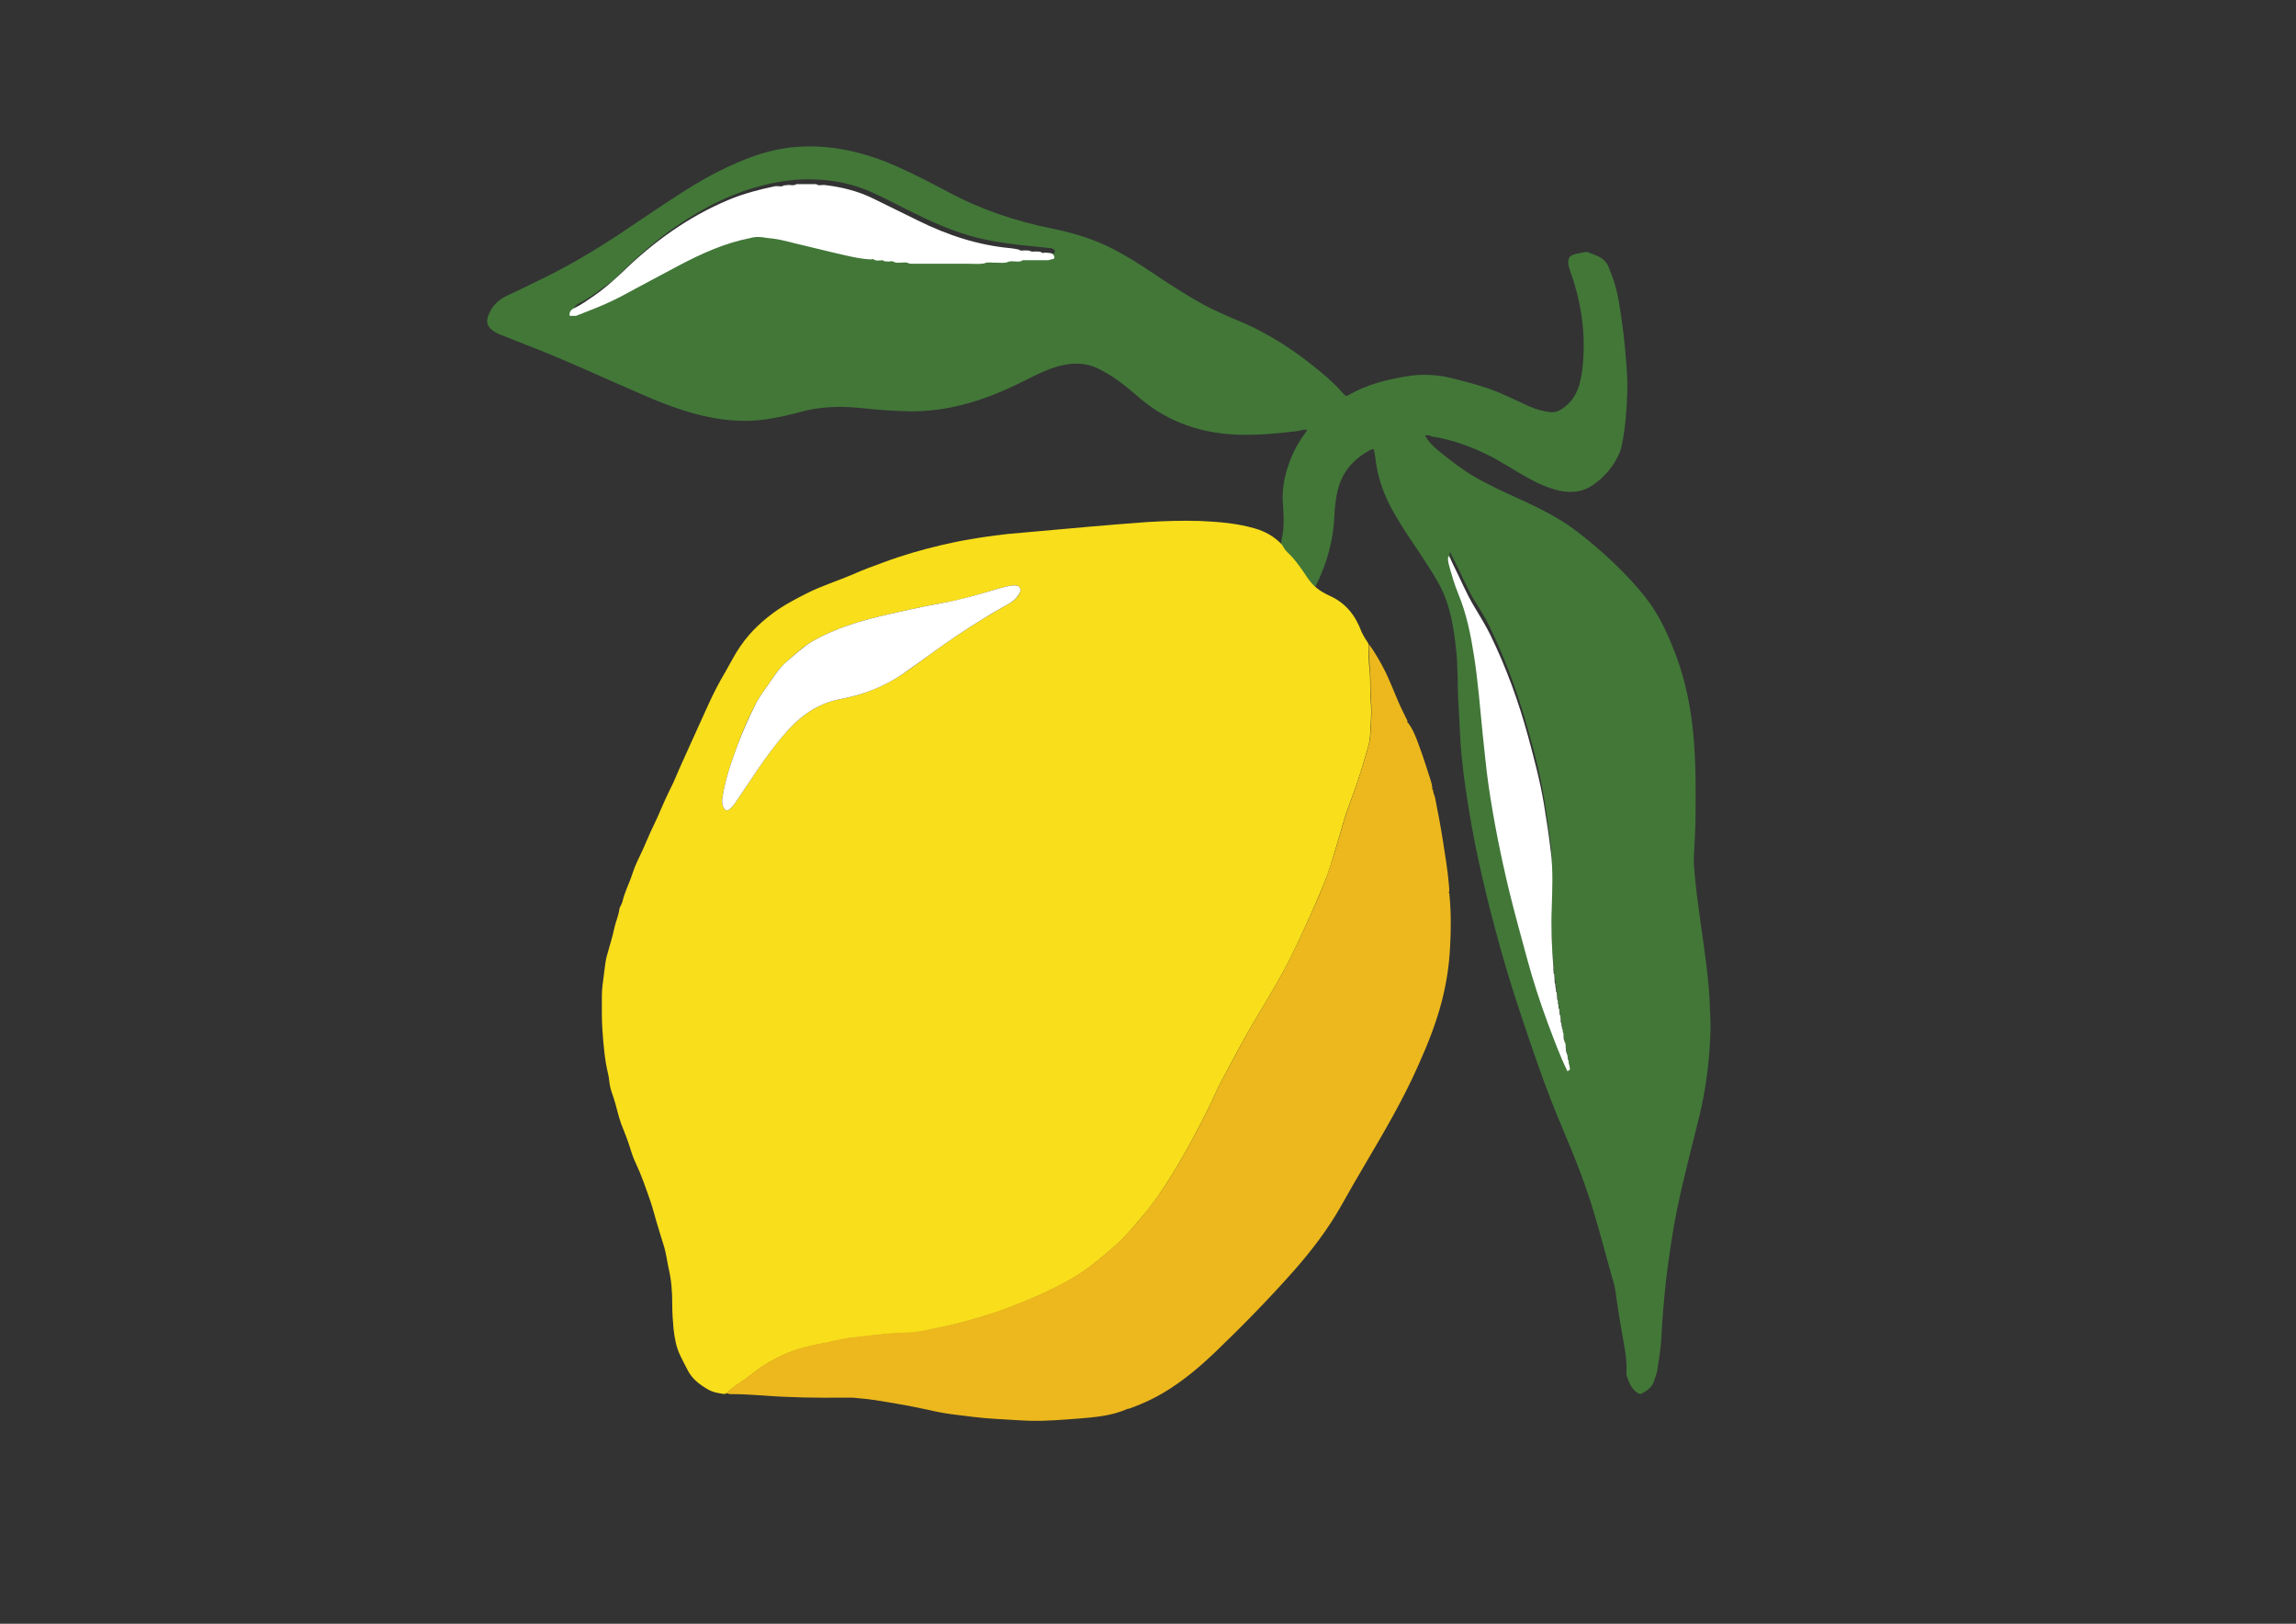
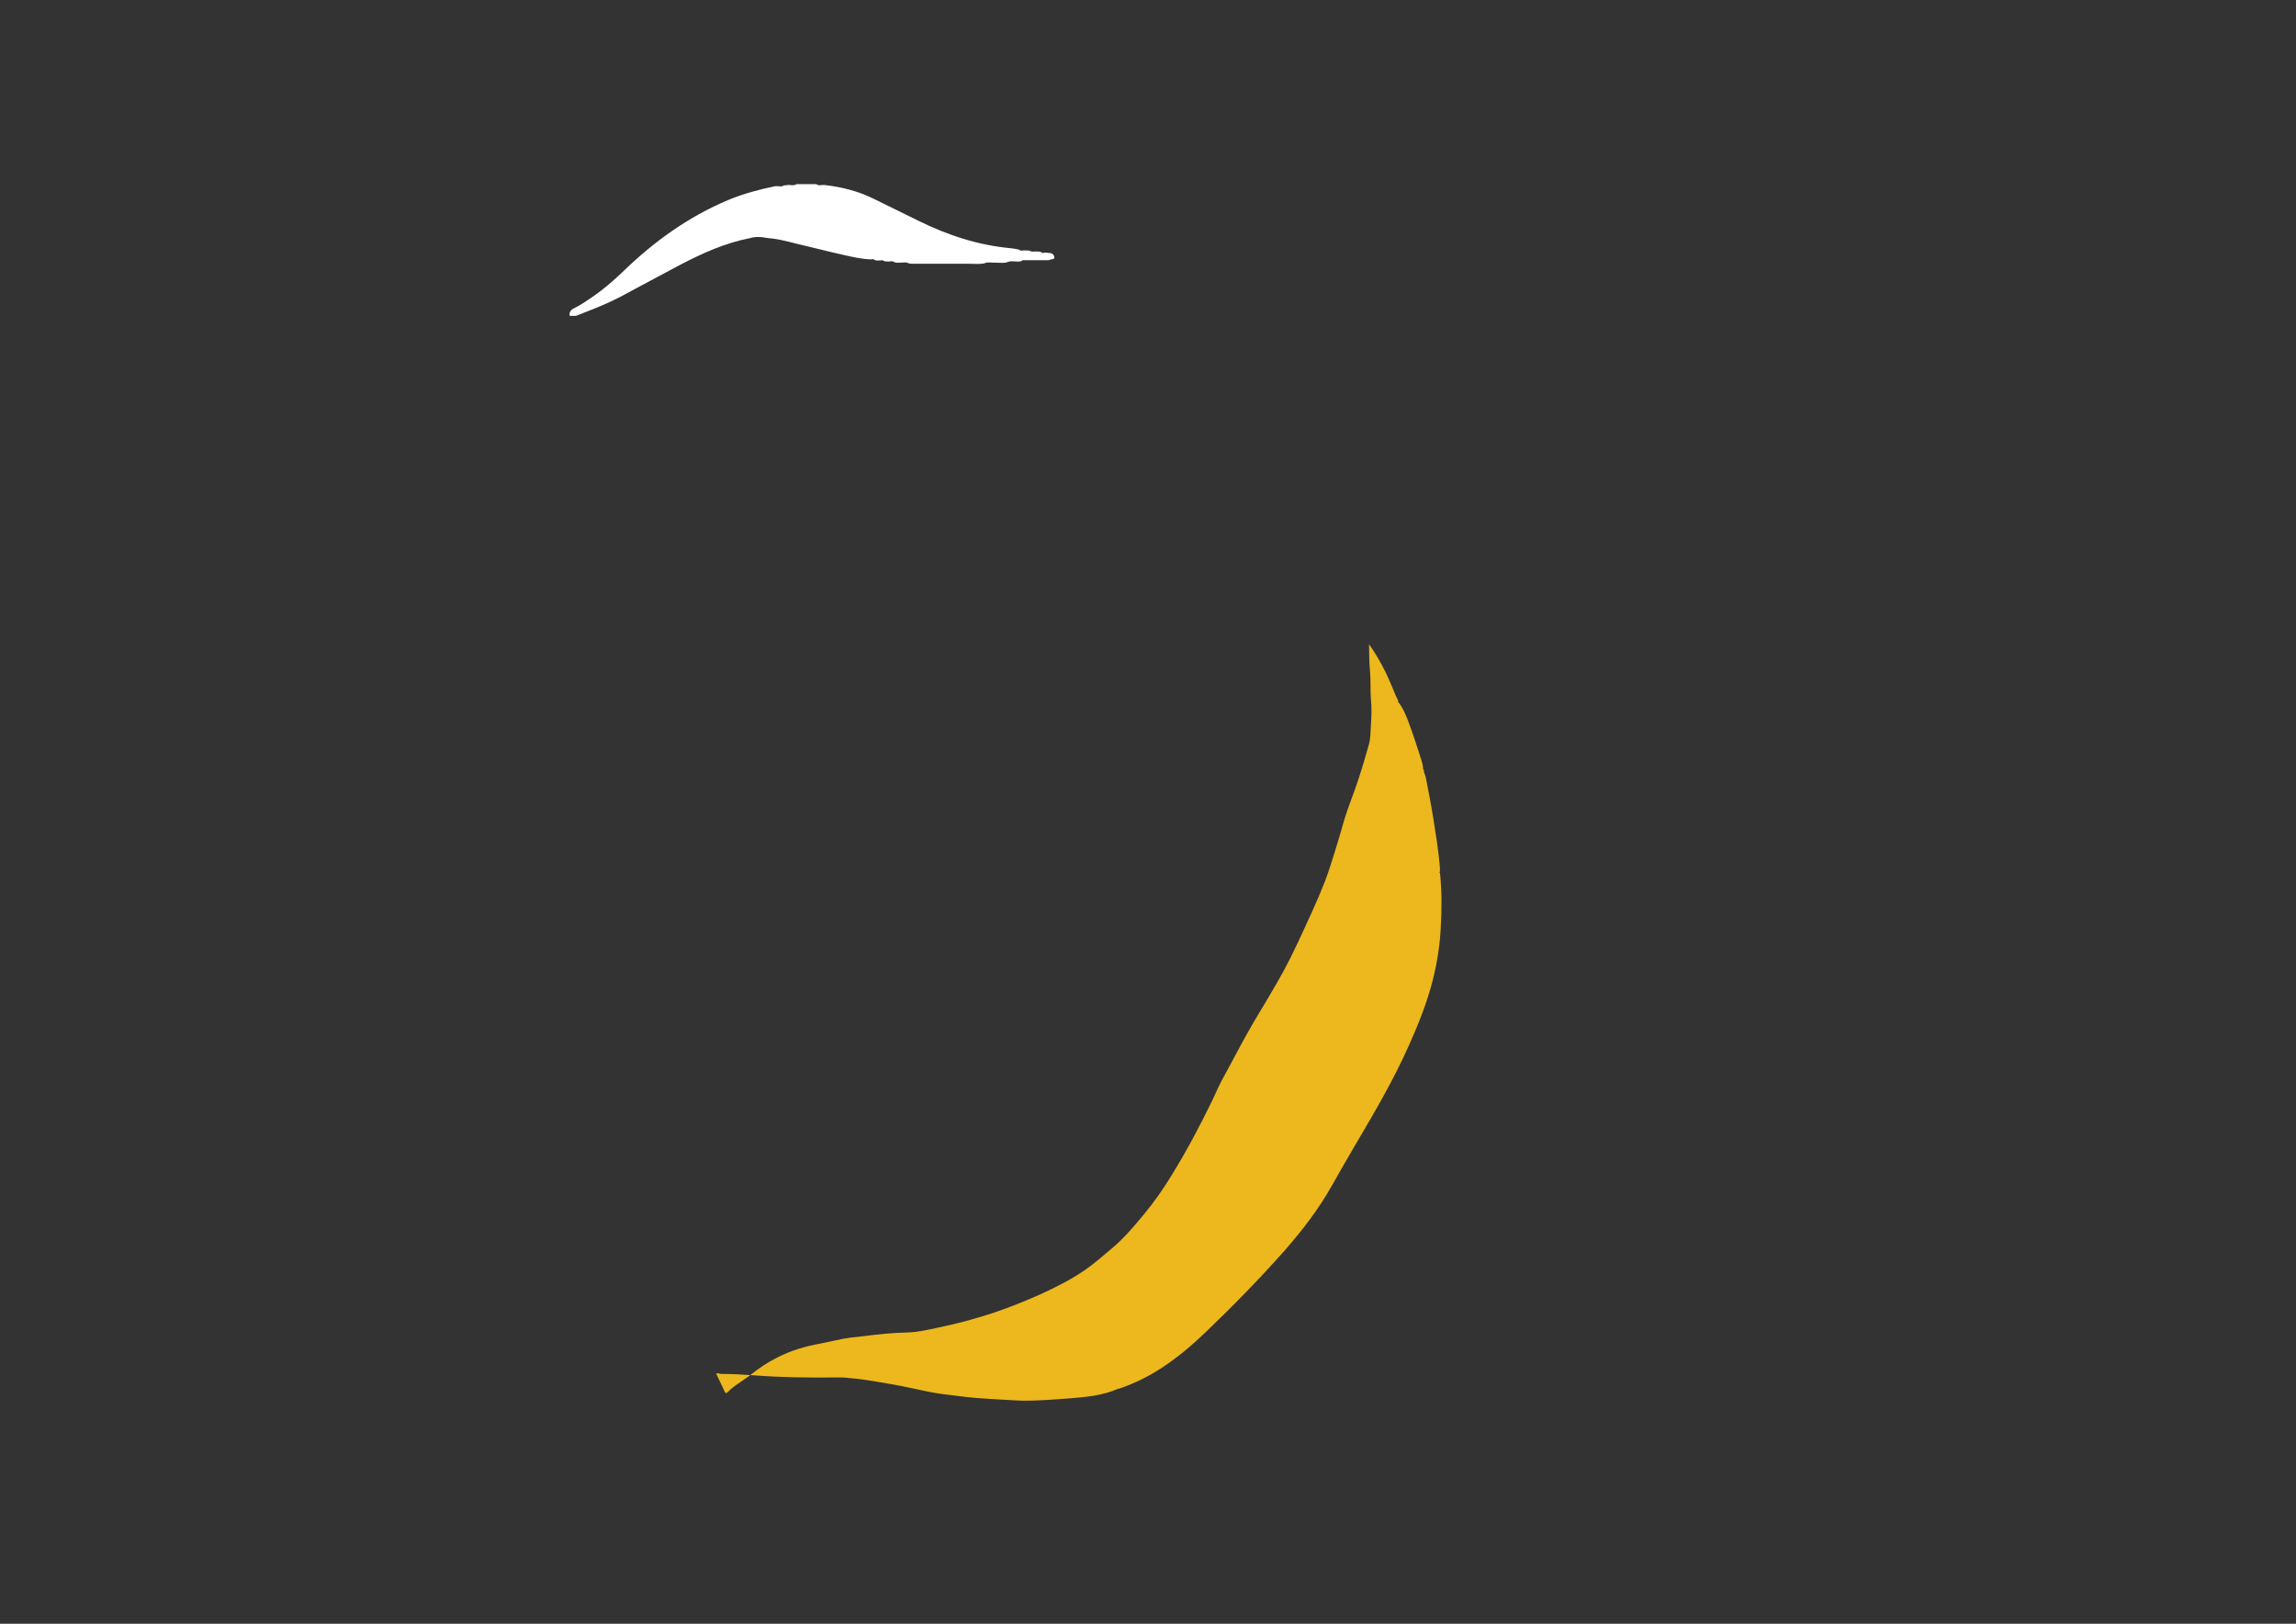
<svg xmlns="http://www.w3.org/2000/svg" id="Calque_1" x="0px" y="0px" viewBox="0 0 841.9 595.3" style="enable-background:new 0 0 841.9 595.3;" xml:space="preserve">
  <rect x="0" y="0" width="841.9" height="595.3" fill="#333333" stroke="none" />
  <style type="text/css"> .st0{fill:#427738;} .st1{fill:#F8DE1B;} .st2{fill:#ECB81D;} .st3{fill:#FFFFFF;} </style>
  <g>
-     <path class="st0" d="M522.5,159.7c1.4,2.3,3,4,4.9,5.5c4.6,3.7,9.3,7.4,14.5,10.3c4.4,2.4,8.9,4.6,13.4,6.6 c7.7,3.5,15.4,7.1,22.2,12.2c6.4,4.8,12.4,10.1,18,15.8c3.5,3.6,6.8,7.3,9.7,11.4c4.1,5.8,6.9,12.3,9.4,18.9 c3.6,9.6,5.5,19.6,6.4,29.8c0.9,10.2,0.8,20.5,0.7,30.7c-0.1,4.5-0.4,9-0.6,13.6c-0.1,2.3,0.2,4.6,0.4,7c1,10.5,2.8,21,4.1,31.5 c0.7,5.7,1.3,11.4,1.4,17.1c0.1,2.6,0.3,5.2,0.2,7.8c-0.3,10.6-1.6,21.1-4.1,31.4c-2.7,11.1-5.7,22.2-8,33.4 c-1.9,9.1-3.2,18.3-4.3,27.6c-0.7,6.7-1.3,13.4-1.6,20.1c-0.2,4-0.9,7.9-1.5,11.9c-0.2,1.4-0.8,2.7-1.2,4c-0.7,2.3-2.4,3.4-4.3,4.5 c-0.7,0.4-1.4,0.2-2-0.3c-1.9-1.4-2.8-3.4-3.5-5.5c-0.3-0.7-0.4-1.6-0.3-2.4c0.2-5.1-1-9.9-1.8-14.8c-0.8-4.7-1.6-9.5-2.2-14.2 c-0.3-2.2-1-4.3-1.6-6.4c-2-7.2-3.9-14.4-6-21.5c-3-10.3-6.9-20.3-11.1-30.2c-3.6-8.4-6.9-16.9-9.9-25.5 c-4.9-14.1-9.7-28.2-13.7-42.6c-4.7-16.9-8.8-33.9-11.6-51.2c-1.3-8.2-2.5-16.4-3-24.8c-0.3-5-0.5-10-0.8-14.9 c-0.3-6.2-0.1-12.4-0.8-18.5c-0.9-8.3-2.2-16.5-6.3-24c-2.5-4.5-5.4-8.7-8.2-13c-3.4-5-6.8-10.1-9.6-15.4 c-2.9-5.6-4.8-11.5-5.5-17.8c-0.1-0.7-0.2-1.3-0.3-2c-0.2-1.3-0.5-1.4-1.6-0.8c-6,3.2-10.3,8-11.9,14.8c-0.7,3-1.1,6.2-1.2,9.3 c-0.4,9.1-2.8,17.7-6.9,25.8c-0.4,0.8-0.9,1.7-1.5,2.3c-1.1,1-2,1.1-3.2,0.2c-2.8-2.1-4.3-5.1-4.9-8.4c-0.2-1.4-0.6-2.7-1.4-3.9 c-1.5-2.4-2-4.8-1.4-7.6c1-4.3,0.7-8.7,0.4-13.1c-0.3-4.2,0.3-8.2,1.5-12.2c1.4-4.7,3.5-9.1,6.4-13c0.3-0.4,0.5-0.8,0.8-1.2 c0.1-0.1,0-0.2,0-0.5c-1.3-0.1-2.6,0.5-3.9,0.6c-6.5,0.8-13.1,1.4-19.7,1.3c-14-0.2-26.6-4.2-37.4-13.3c-3.3-2.8-6.6-5.7-10.2-8 c-1.4-0.9-2.8-1.7-4.3-2.5c-4.9-2.7-10-2.8-15.3-1.4c-3.7,1-7.1,2.6-10.5,4.3c-5.3,2.7-10.8,5.3-16.4,7.3c-8.7,3.1-17.6,5-26.9,5 c-6.3-0.1-12.5-0.5-18.7-1.2c-7.5-0.8-14.9-0.6-22.2,1.4c-4.4,1.2-8.8,2.2-13.3,2.8c-5,0.7-9.9,0.6-14.9,0 c-10.3-1.3-19.9-4.8-29.3-8.9c-14.5-6.2-28.8-13-43.5-18.6c-3-1.2-6.1-2.4-9.1-3.6c-1.2-0.5-2.3-1.1-3.3-1.9 c-1.7-1.5-1.9-2.9-1.2-5c1.3-3.5,3.6-5.8,6.9-7.4c4.6-2.1,9.1-4.4,13.7-6.6c9.2-4.5,17.9-9.7,26.5-15.3 c8.6-5.7,17.1-11.6,25.8-17.1c7.7-4.8,15.7-9,24.3-12.1c6-2.1,12.1-3.4,18.5-3.6c12.2-0.4,23.6,2.6,34.6,7.5 c6.2,2.8,12.2,5.9,18.2,9.1c12.1,6.5,24.9,10.8,38.3,13.5c7.9,1.6,15.5,3.9,22.6,7.6c5,2.6,9.7,5.6,14.3,8.7c6,4,12.1,8,18.5,11.5 c4.1,2.2,8.4,4.1,12.7,5.9c11.4,4.7,21.5,11.4,30.9,19.3c2.7,2.2,5.2,4.6,7.5,7.2c1.3,1.4,1.3,1.4,2.8,0.5 c6.2-3.5,12.9-5.2,19.9-6.4c2.3-0.4,4.6-0.7,6.9-0.7c3.3,0,6.7,0.3,9.9,1.1c7.2,1.8,14.3,3.6,21,6.8c2.6,1.2,5.2,2.4,7.8,3.6 c2.5,1.1,5.1,1.9,7.9,2.2c1.3,0.1,2.4-0.1,3.4-0.7c3.6-2,5.9-5.1,7.1-9c1-3.4,1.4-6.9,1.6-10.4c0.6-10.9-1.1-21.3-4.8-31.5 c-0.3-0.9-0.6-1.8-0.7-2.7c-0.3-1.9,0.4-3.1,2.3-3.6c1.3-0.3,2.6-0.6,3.9-0.8c0.3-0.1,0.6-0.1,0.8,0c3.1,1.2,6.4,2,7.8,5.6 c1.8,4.3,3.1,8.7,3.8,13.2c1.2,7.2,2.1,14.4,2.6,21.6c0.3,3.6,0.5,7.2,0.4,10.8c-0.2,6.6-0.7,13.2-2,19.6c-0.3,1.4-0.7,2.7-1.4,4 c-2.1,4.3-5.2,7.9-9.2,10.6c-3.7,2.6-7.9,3-12.2,2.1c-5.1-1.1-9.6-3.5-14.1-6.1c-3.1-1.8-6.1-3.7-9.3-5.5c-6.9-3.7-14.1-6.6-21.8-8 c-0.5-0.1-1.1-0.2-1.6-0.2C524.5,159.6,523.6,159.4,522.5,159.7z M380,93.4c1.1,0,2.3,0,3.4,0c0.9,0,1.7-0.3,2.6-0.4 c0.4-0.1,0.8-0.3,0.8-0.8c0-0.4-0.2-0.8-0.6-0.9c-0.5-0.3-1.1-0.4-1.7-0.4c-3.8-0.4-7.7-0.8-11.5-1.2c-5-0.6-10-1.4-14.9-2.6 c-8.7-2.2-16.8-5.9-24.8-9.9c-4.6-2.3-9.1-4.7-13.8-6.8c-6.5-2.9-13.3-4.3-20.3-4.6c-6.1-0.3-12.1,0.4-18,1.8 c-12.2,2.8-23.1,8.4-33.3,15.4c-7.7,5.3-14.7,11.5-21.3,18.1c-0.7,0.7-1.4,1.4-2.2,2c-4,2.8-7.7,5.9-12.1,8.1 c-0.2,0.1-0.5,0.2-0.7,0.4c-0.6,0.5-1.5,1.2-1,1.9c0.5,0.8,1.5,0.4,2.2,0.1c3.8-1.7,7.8-3,11.6-4.8c8.7-4.2,17.1-9,25.6-13.5 c5.8-3,11.7-5.7,17.9-7.9c7.1-2.6,14.3-2.7,21.6-1c9.8,2.4,19.6,5,29.6,6.5c6,0.9,12,1.6,18,1.7c9.6,0.2,19.2,0.2,28.7-0.3 c1.1-0.1,2.3,0,3.4-0.1C372.7,93.9,376.3,93.3,380,93.4z M531.7,202.4c-0.4,0.6-0.1,1.1,0,1.5c0.9,4,2.2,7.8,3.7,11.6 c1.8,4.5,3,9.1,4.1,13.8c2.4,11,3.1,22.1,4.3,33.2c0.6,5.2,0.9,10.3,1.5,15.5c1.6,13.9,4.2,27.6,7.4,41.3 c2.1,9.1,4.6,18.2,7.1,27.3c3.1,11.3,6.7,22.4,11,33.3c1.3,3.3,2.5,6.5,4.1,9.7c0.3-0.2,0.2-0.4,0.2-0.6c-2.1-10-3.6-20-4.9-30.1 c-0.6-5-1.2-10-1.3-15.1c-0.3-9.8,0.1-19.6,0-29.4c0-1.1,0-2.1-0.1-3.2c-0.7-6.1-1.6-12.3-2.6-18.4c-1.6-9.9-4.2-19.5-7-29.1 c-3.5-12-7.9-23.6-13.4-34.8c-1.6-3.3-3.7-6.3-5.6-9.5c-2.8-4.8-4.8-9.9-7.4-14.8C532.4,203.8,532.1,203.1,531.7,202.4z" />
-   </g>
-   <path class="st1" d="M482.6,215.4c1.5,1.3,3.2,2.2,4.9,3c5.9,2.6,9.5,7.2,11.7,13.1c0.3,0.8,0.8,1.5,1.2,2.3 c0.5,0.9,1.2,1.6,1.5,2.6c0,3.1-0.1,6.1,0.3,9.2c0.4,3.7,0.1,7.4,0.4,11.2c0.3,3,0.2,6,0,9c-0.2,2.5-0.1,5.1-0.8,7.5 c-1.2,4.2-2.4,8.4-3.8,12.6c-1.6,5-3.7,9.8-5.2,14.9c-1.1,3.8-2.2,7.7-3.4,11.5c-1.1,3.6-2.1,7.2-3.5,10.6c-1.6,4-3.3,8-5.1,12 c-3.3,7.2-6.5,14.5-10.3,21.4c-3.5,6.4-7.3,12.6-11,18.8c-4.1,7-7.8,14.2-11.7,21.4c-1.3,2.5-2.4,5.1-3.6,7.6 c-4.4,9-9.1,17.9-14.4,26.5c-3.2,5.2-6.6,10.3-10.6,15c-3.6,4.2-7.1,8.6-11.5,12.2c-3.3,2.8-6.5,5.6-10.1,8.1 c-5.2,3.6-10.7,6.3-16.4,8.9c-4.9,2.2-9.9,4.2-15,6c-2.7,1-5.4,1.7-8.2,2.6c-4.9,1.5-9.9,2.6-14.9,3.7c-3.4,0.7-6.8,1.6-10.2,1.6 c-5.6,0.1-11.1,0.7-16.7,1.4c-1.5,0.2-3,0.3-4.5,0.5c-3.8,0.5-7.4,1.6-11.1,2.2c-5.5,1-10.9,2.6-15.9,5.2c-3.4,1.7-6.5,3.8-9.5,6.2 c-2.8,2.3-6.1,3.9-8.6,6.5c-0.1,0.1-0.4,0.1-0.6,0.2c-0.1,0.1-0.2,0.2-0.3,0.2c-2.1-0.3-4.2-0.6-6.1-1.7c-3.1-1.8-5.9-3.9-7.5-7.2 c-0.9-1.7-1.8-3.4-2.6-5.1c-1.5-3-2.1-6.3-2.5-9.7c-0.3-3.1-0.5-6.2-0.5-9.4c0-4.3-0.3-8.7-1.3-12.9c-0.6-2.7-0.9-5.4-1.7-8.1 c-1-3.2-2-6.4-2.9-9.5c-0.7-2.4-1.3-4.8-2.1-7.1c-1.6-4.6-3.2-9.3-5.3-13.8c-0.9-1.8-1.6-3.9-2.2-5.9c-0.9-2.9-2.1-5.8-3.2-8.6 c-1.1-3-1.7-6.2-2.7-9.3c-0.4-1.4-1-2.7-1.3-4.1c-0.4-1.6-0.4-3.3-0.8-4.9c-1.3-5.3-1.7-10.7-2.1-16.1c-0.3-4.3-0.2-8.5-0.2-12.8 c0-2.4,0.4-4.9,0.7-7.3c0.4-2.6,0.5-5.2,1.3-7.8c0.9-3.2,1.9-6.4,2.6-9.7c0.5-2.3,1.5-4.3,1.8-6.7c0.1-0.9,0.9-1.8,1.1-2.7 c0.8-3.6,2.6-6.9,3.7-10.4c1-3.1,2.5-6,3.9-9c1.2-2.7,2.3-5.4,3.6-8.1c2.2-4.4,3.9-9,6.1-13.4c1.8-3.4,3.1-7,4.7-10.4 c1.4-3.1,2.8-6.2,4.2-9.3c1.6-3.6,3.3-7.2,4.9-10.8c2-4.5,4.2-8.8,6.7-13c1.8-3.1,3.4-6.4,5.5-9.4c3.7-5.4,8.5-9.8,13.9-13.5 c3.3-2.2,6.8-4,10.3-5.8c5.5-2.8,11.4-4.6,17-7c3.8-1.7,7.6-3.1,11.5-4.5c6.9-2.6,14-4.6,21.2-6.3c3.1-0.7,6.2-1.4,9.3-1.9 c6.7-1.2,13.4-2.1,20.1-2.6c8.2-0.7,16.5-1.5,24.7-2.2c7-0.6,14.1-1.2,21.1-1.7c6.5-0.4,12.9-0.6,19.4-0.4c6.7,0.3,13.4,0.8,20,2.7 c3.9,1.1,7.3,3,10.1,6c0.6,1.1,1.3,2.2,2.2,3c2.3,2.1,4.1,4.7,5.9,7.3C479.4,211.8,480.7,213.9,482.6,215.4z M371.8,214.6 c-0.9,0.1-1.7,0.2-2.6,0.4c-1.7,0.4-3.5,0.9-5.2,1.4c-6,1.8-11.9,3.6-18.1,4.6c-4,0.7-8,1.5-11.9,2.4c-6.5,1.4-13,2.8-19.4,4.7 c-5.8,1.8-11.4,4-16.7,7c-3.5,2-6.4,4.8-9.4,7.4c-2.7,2.3-4.7,5.3-6.6,8.2c-1.5,2.2-3.2,4.3-4.5,6.8c-2.7,5.1-5.1,10.4-7,15.8 c-2.4,6.5-4.7,13-5.6,19.9c-0.1,1.1,0.1,2.1,0.6,3c0.5,1,1.2,1.2,2.1,0.5c0.7-0.5,1.3-1.1,1.8-1.9c2-3,4-5.9,6-8.9 c4.3-6.5,8.8-13,14.1-18.7c5.3-5.7,11.5-9.6,19.2-11c8-1.5,15.3-4.4,22.1-8.9c3.8-2.5,7.5-5.3,11.2-8c6.1-4.4,12.3-8.6,18.7-12.5 c3.3-2,6.6-3.9,9.9-5.8c1.7-1,2.9-2.3,3.6-4.1c0.3-0.7,0.1-1.1-0.3-1.6C373.2,214.7,372.6,214.5,371.8,214.6z" />
-   <path class="st2" d="M266.1,510.7c0.2-0.1,0.5,0,0.6-0.2c2.5-2.6,5.8-4.3,8.6-6.5c3-2.4,6.1-4.5,9.5-6.2c5-2.6,10.3-4.2,15.9-5.2 c3.7-0.7,7.4-1.7,11.1-2.2c1.5-0.2,3-0.3,4.5-0.5c5.5-0.7,11.1-1.3,16.7-1.4c3.4-0.1,6.8-0.9,10.2-1.6c5-1.1,10-2.2,14.9-3.7 c2.7-0.8,5.5-1.6,8.2-2.6c5.1-1.8,10.1-3.8,15-6c5.7-2.6,11.3-5.4,16.4-8.9c3.6-2.5,6.8-5.3,10.1-8.1c4.3-3.6,7.9-7.9,11.5-12.2 c3.9-4.7,7.4-9.7,10.6-15c5.3-8.6,10-17.5,14.4-26.5c1.2-2.5,2.3-5.1,3.6-7.6c3.9-7.1,7.6-14.4,11.7-21.4c3.7-6.2,7.5-12.4,11-18.8 c3.8-7,7-14.2,10.3-21.4c1.8-3.9,3.5-7.9,5.1-12c1.3-3.5,2.4-7.1,3.5-10.6c1.2-3.8,2.3-7.6,3.4-11.5c1.5-5,3.6-9.9,5.2-14.9 c1.4-4.2,2.6-8.4,3.8-12.6c0.7-2.4,0.6-5,0.8-7.5c0.2-3,0.3-6,0-9c-0.3-3.7,0-7.5-0.4-11.2c-0.3-3.1-0.2-6.1-0.3-9.2 c2.3,3.2,4.3,6.7,6.1,10.3c1.4,2.9,2.6,6,3.9,9c1,2.5,2.2,5,3.4,7.4c0.3,0.6,0.7,1.2,0.7,1.8c-0.1,0.2,0,0.3,0.2,0.3 c1.8,2.4,2.9,5.2,3.9,8c1.6,4.3,3,8.7,4.4,13.1c0.3,1,0.6,2,0.6,3.1c-0.1,0.3,0.1,0.3,0.3,0.4c-0.1,1,0.5,1.9,0.7,2.8 c1,5.1,2,10.2,2.8,15.3c0.9,5.6,1.8,11.2,2.3,16.8c0.1,0.8,0.1,1.6,0.1,2.4c-0.1,0.1-0.2,0.1-0.3,0.2c0.1,0.1,0.2,0.1,0.3,0.2 c0.7,6.7,0.7,13.3,0.3,20c-0.3,6.5-1.3,12.9-2.9,19.3c-2.1,8.3-5.3,16.3-8.8,24.1c-5.5,12.4-12.3,24-19.2,35.7 c-3.1,5.2-6.1,10.5-9.1,15.8c-4.8,8.5-10.7,16.2-17.2,23.6c-9.2,10.4-18.9,20.3-28.9,29.9c-5,4.8-10.3,9.3-16.1,13.1 c-4.8,3.2-10,5.7-15.4,7.6c-0.2,0.1-0.4,0.1-0.6,0.1c-5.8,2.6-12.1,3.1-18.3,3.6c-5.6,0.4-11.3,0.9-17,0.8c-4.3-0.1-8.6-0.5-13-0.7 c-5.4-0.3-10.7-1-16.1-1.7c-3.1-0.4-6.1-1-9.1-1.7c-4.1-0.9-8.2-1.7-12.4-2.4c-4.3-0.7-8.6-1.5-13-1.8c-0.8-0.1-1.6-0.2-2.4-0.2 c-0.8,0-1.6,0-2.4,0c-10.1,0.1-20.1,0-30.2-0.8c-4-0.3-8-0.5-12-0.5c-0.1-0.1-0.1-0.1-0.2,0c-0.4-0.3-0.9-0.3-1.4-0.1 C266.1,511.1,266.1,510.9,266.1,510.7z" />
-   <path class="st3" d="M371.8,214.6c0.8,0,1.5,0.1,2,0.7c0.4,0.5,0.6,0.9,0.3,1.6c-0.8,1.8-2,3.1-3.6,4.1c-3.3,1.9-6.7,3.8-9.9,5.8 c-6.4,3.9-12.6,8.1-18.7,12.5c-3.7,2.7-7.4,5.4-11.2,8c-6.7,4.5-14.1,7.4-22.1,8.9c-7.7,1.4-13.9,5.3-19.2,11 c-5.3,5.8-9.8,12.2-14.1,18.7c-2,3-4,5.9-6,8.9c-0.5,0.7-1.1,1.4-1.8,1.9c-0.9,0.7-1.6,0.5-2.1-0.5c-0.5-0.9-0.7-1.9-0.6-3 c0.9-6.9,3.2-13.4,5.6-19.9c2-5.4,4.4-10.7,7-15.8c1.3-2.4,2.9-4.5,4.5-6.8c2-2.9,3.9-5.9,6.6-8.2c3.1-2.6,6-5.4,9.4-7.4 c5.3-3,10.9-5.2,16.7-7c6.4-1.9,12.9-3.3,19.4-4.7c4-0.9,7.9-1.7,11.9-2.4c6.2-1.1,12.1-2.8,18.1-4.6c1.7-0.5,3.5-1,5.2-1.4 C370.1,214.8,370.9,214.7,371.8,214.6z" />
+     </g>
+   <path class="st2" d="M266.1,510.7c0.2-0.1,0.5,0,0.6-0.2c2.5-2.6,5.8-4.3,8.6-6.5c3-2.4,6.1-4.5,9.5-6.2c5-2.6,10.3-4.2,15.9-5.2 c3.7-0.7,7.4-1.7,11.1-2.2c1.5-0.2,3-0.3,4.5-0.5c5.5-0.7,11.1-1.3,16.7-1.4c3.4-0.1,6.8-0.9,10.2-1.6c5-1.1,10-2.2,14.9-3.7 c2.7-0.8,5.5-1.6,8.2-2.6c5.1-1.8,10.1-3.8,15-6c5.7-2.6,11.3-5.4,16.4-8.9c3.6-2.5,6.8-5.3,10.1-8.1c4.3-3.6,7.9-7.9,11.5-12.2 c3.9-4.7,7.4-9.7,10.6-15c5.3-8.6,10-17.5,14.4-26.5c1.2-2.5,2.3-5.1,3.6-7.6c3.9-7.1,7.6-14.4,11.7-21.4c3.7-6.2,7.5-12.4,11-18.8 c3.8-7,7-14.2,10.3-21.4c1.8-3.9,3.5-7.9,5.1-12c1.3-3.5,2.4-7.1,3.5-10.6c1.2-3.8,2.3-7.6,3.4-11.5c1.5-5,3.6-9.9,5.2-14.9 c1.4-4.2,2.6-8.4,3.8-12.6c0.7-2.4,0.6-5,0.8-7.5c0.2-3,0.3-6,0-9c-0.3-3.7,0-7.5-0.4-11.2c-0.3-3.1-0.2-6.1-0.3-9.2 c2.3,3.2,4.3,6.7,6.1,10.3c1.4,2.9,2.6,6,3.9,9c0.3,0.6,0.7,1.2,0.7,1.8c-0.1,0.2,0,0.3,0.2,0.3 c1.8,2.4,2.9,5.2,3.9,8c1.6,4.3,3,8.7,4.4,13.1c0.3,1,0.6,2,0.6,3.1c-0.1,0.3,0.1,0.3,0.3,0.4c-0.1,1,0.5,1.9,0.7,2.8 c1,5.1,2,10.2,2.8,15.3c0.9,5.6,1.8,11.2,2.3,16.8c0.1,0.8,0.1,1.6,0.1,2.4c-0.1,0.1-0.2,0.1-0.3,0.2c0.1,0.1,0.2,0.1,0.3,0.2 c0.7,6.7,0.7,13.3,0.3,20c-0.3,6.5-1.3,12.9-2.9,19.3c-2.1,8.3-5.3,16.3-8.8,24.1c-5.5,12.4-12.3,24-19.2,35.7 c-3.1,5.2-6.1,10.5-9.1,15.8c-4.8,8.5-10.7,16.2-17.2,23.6c-9.2,10.4-18.9,20.3-28.9,29.9c-5,4.8-10.3,9.3-16.1,13.1 c-4.8,3.2-10,5.7-15.4,7.6c-0.2,0.1-0.4,0.1-0.6,0.1c-5.8,2.6-12.1,3.1-18.3,3.6c-5.6,0.4-11.3,0.9-17,0.8c-4.3-0.1-8.6-0.5-13-0.7 c-5.4-0.3-10.7-1-16.1-1.7c-3.1-0.4-6.1-1-9.1-1.7c-4.1-0.9-8.2-1.7-12.4-2.4c-4.3-0.7-8.6-1.5-13-1.8c-0.8-0.1-1.6-0.2-2.4-0.2 c-0.8,0-1.6,0-2.4,0c-10.1,0.1-20.1,0-30.2-0.8c-4-0.3-8-0.5-12-0.5c-0.1-0.1-0.1-0.1-0.2,0c-0.4-0.3-0.9-0.3-1.4-0.1 C266.1,511.1,266.1,510.9,266.1,510.7z" />
  <path class="st3" d="M275,87.3c-9.2,1.8-17.6,5.6-25.8,9.9c-7.2,3.8-14.4,7.7-21.7,11.6c-4.2,2.2-8.6,4-13,5.7 c-1.1,0.4-2.2,0.9-3.3,1.3c-0.8,0-1.5,0-2.3,0c-0.3-1.6,0.7-2.4,1.8-2.9c2.5-1.2,4.7-2.8,6.9-4.3c3.8-2.6,7.2-5.6,10.6-8.8 c11.4-11.1,24.1-20.3,38.9-26.5c5.5-2.3,11.2-3.8,17-5c0.5-0.1,1.1,0,1.6,0c0.5,0,1.1,0.2,1.6-0.3c0.7-0.1,1.3-0.1,2-0.2 c1,0.1,1.9,0.3,2.8-0.3c2.4,0,4.8,0,7.2,0c0.9,0.7,1.8,0.3,2.8,0.3c6.3,0.7,12.4,2.2,18.1,5c5.5,2.7,11,5.4,16.5,8.1 c10.7,5.3,21.9,9,33.9,10.1c1,0.1,2,0.3,3,0.5c0.6,0.6,1.3,0.3,2,0.3c0.7,0.1,1.4-0.1,2.1,0.2c0.6,0.4,1.3,0.2,1.9,0.2 c0.7,0.1,1.4-0.1,2.1,0.2c0.5,0.5,1.1,0.3,1.6,0.2c0.6,0.1,1.3,0.1,1.9,0.2c0.6,0.1,1,0.4,1.3,1c0.3,0.7,0.1,1.1-0.5,1.2 c-0.7,0-1.3,0.5-2,0.4c-2.8,0-5.7,0-8.5,0c-0.4,0-0.8,0-1.1,0.4c-0.4,0-0.8,0.1-1.2,0.1c-1.3,0-2.7-0.4-4,0.3 c-1.3,0.3-2.7,0.1-4,0.1c-1.5,0.1-3-0.4-4.4,0.3c-1.9,0.3-3.7,0.1-5.6,0.1c-6,0-12,0-18.1,0c-1.3-0.1-2.7,0.2-4-0.2 c-0.9-0.5-1.9-0.2-2.8-0.2c-0.8,0-1.6,0.1-2.4-0.2c-0.6-0.5-1.3-0.3-2-0.2c-0.5,0-1.1-0.1-1.6-0.1c-0.6-0.6-1.3-0.3-2-0.3 c-0.5,0-1.1,0.1-1.6-0.2c-0.4-0.4-0.8-0.3-1.3-0.2c-3.2-0.1-6.4-0.8-9.5-1.5c-5-1.1-10-2.4-15.1-3.6c-3.7-0.8-7.4-2-11.2-2.5 c-0.9-0.1-1.7-0.2-2.6-0.3C279,86.8,277,86.7,275,87.3z" />
-   <path class="st3" d="M574.8,392.8c-2.9-5.8-5-11.8-7.3-17.8c-2.8-7.6-5.3-15.3-7.4-23c-2.3-8.4-4.6-16.8-6.7-25.3 c-3.1-12.9-5.7-25.8-7.6-38.9c-0.9-6.1-1.4-12.3-2.1-18.4c-1-9.7-1.7-19.3-3.2-28.9c-1.2-7.7-2.7-15.3-5.7-22.6 c-1.5-3.6-2.6-7.4-3.6-11.2c-0.2-0.9-0.4-1.8-0.1-2.9c0.8,0.9,1.1,1.9,1.6,2.9c2.7,5.3,4.9,10.8,8,15.9c2,3.4,4.1,6.7,5.8,10.2 c5.8,11.9,10.3,24.3,13.8,37.1c2.2,8.2,4.4,16.3,5.8,24.7c1,6,1.9,12,2.6,18c0.8,6.7,0.5,13.3,0.3,20c-0.3,7.4,0,14.8,0.6,22.1 c0,0.6,0,1.2,0.1,1.8c-0.1,0.2,0,0.4,0.2,0.5c0.1,1,0.1,2.1,0.2,3.1c-0.1,0.2,0,0.4,0.2,0.5c0,0.4,0,0.8,0.1,1.2 c0,0-0.1,0.1-0.1,0.1c0,0.1,0.1,0.2,0.2,0.3c0,0.4,0,0.7,0.1,1.1c-0.1,0.2,0,0.4,0.2,0.5c0.1,0.8,0.1,1.6,0.2,2.3 c-0.1,0.2,0,0.4,0.2,0.5c0,0.4,0.1,0.8,0.1,1.2c0,0-0.1,0.1-0.1,0.1c0,0.1,0.1,0.2,0.2,0.3c0,0.4,0.1,0.7,0.1,1.1 c-0.1,0.2,0,0.4,0.2,0.5c0.1,0.6,0.1,1.3,0.2,1.9c-0.1,0.2,0,0.4,0.2,0.5c0.1,0.8,0.2,1.5,0.2,2.3c-0.1,0.2,0,0.4,0.2,0.5 c0,0.3,0,0.5,0.1,0.8c0,0-0.1,0.1-0.1,0.1c0,0.1,0.1,0.2,0.2,0.3c0,0.2,0,0.5,0.1,0.7c-0.1,0.2,0,0.4,0.2,0.5c0,0.3,0.1,0.5,0.1,0.8 c0,0-0.1,0.1-0.1,0.1c0,0.1,0.1,0.2,0.2,0.3c0.3,1-0.1,2.1,0.5,3.1c-0.1,0.2,0,0.4,0.2,0.5c0.4,1.3,0,2.7,0.6,3.9 c-0.1,0.2,0,0.4,0.2,0.5c0.1,0.5,0.1,1,0.2,1.5c-0.1,0.2,0,0.4,0.2,0.5c0.1,0.5,0.1,1,0.2,1.5c0.1,0.2,0.1,0.4,0.2,0.7 c0.1,0.5,0.1,0.9,0.2,1.4C575.1,392.3,575.1,392.6,574.8,392.8z" />
</svg>